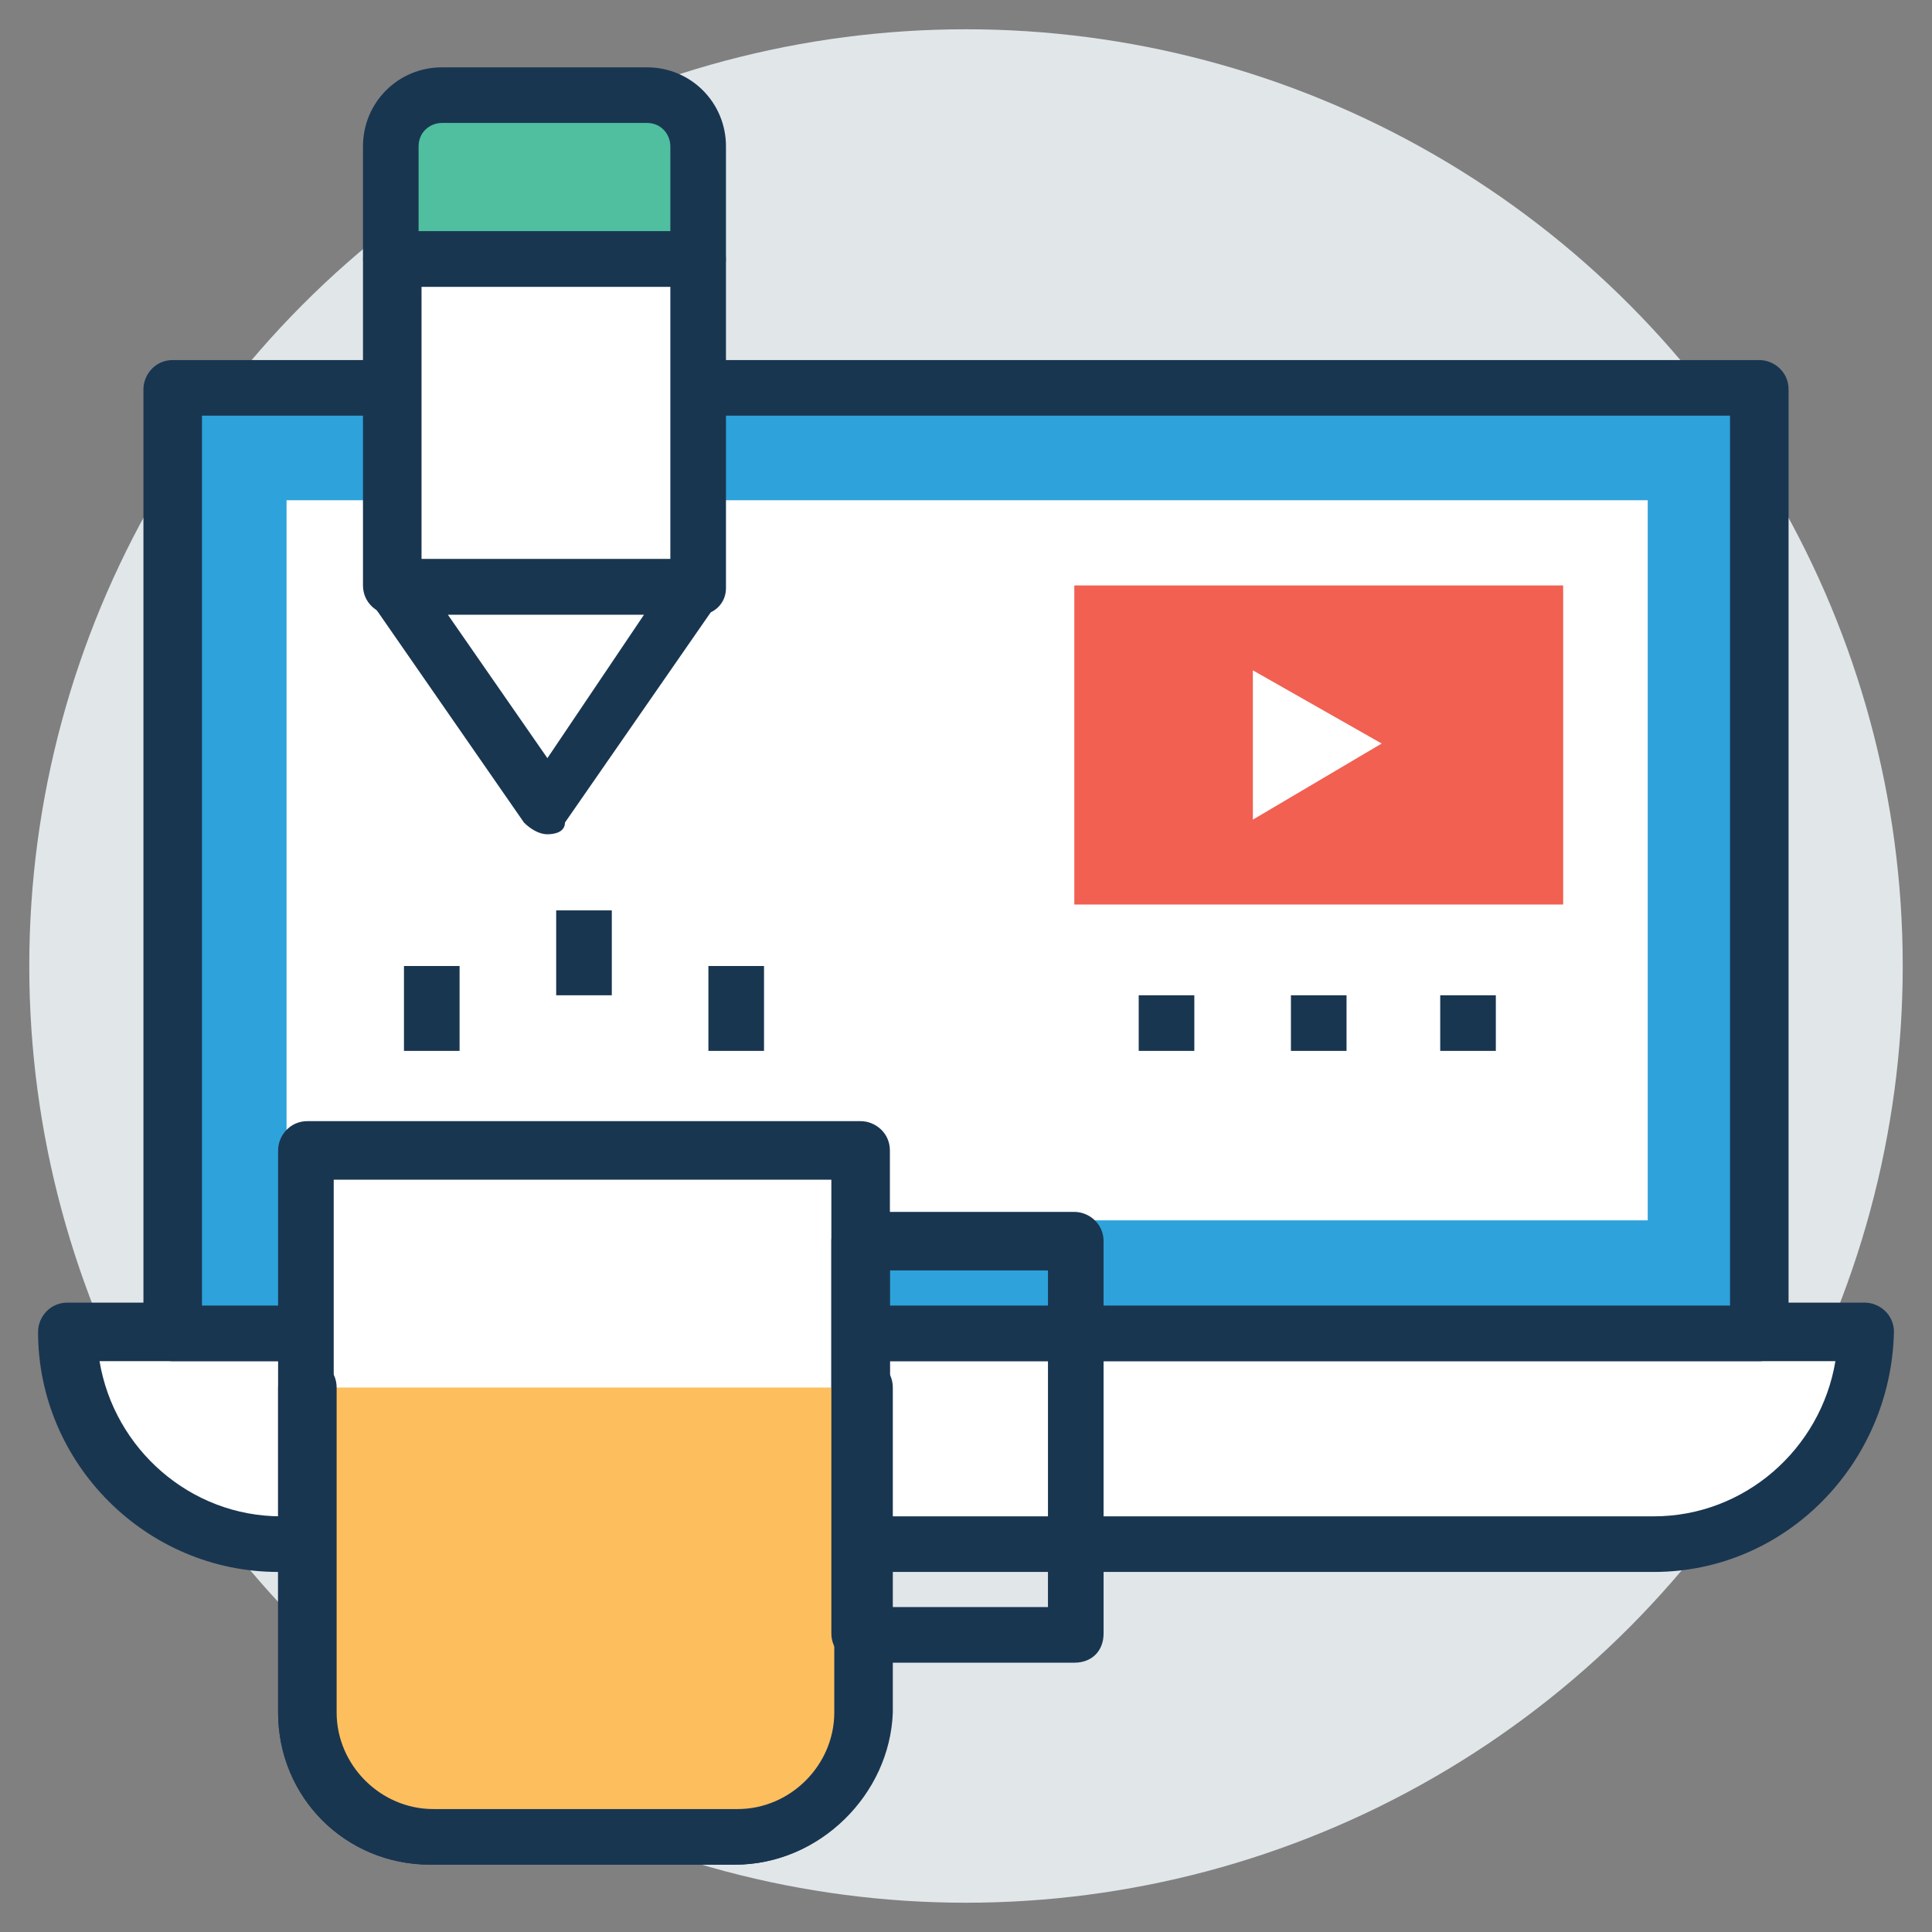
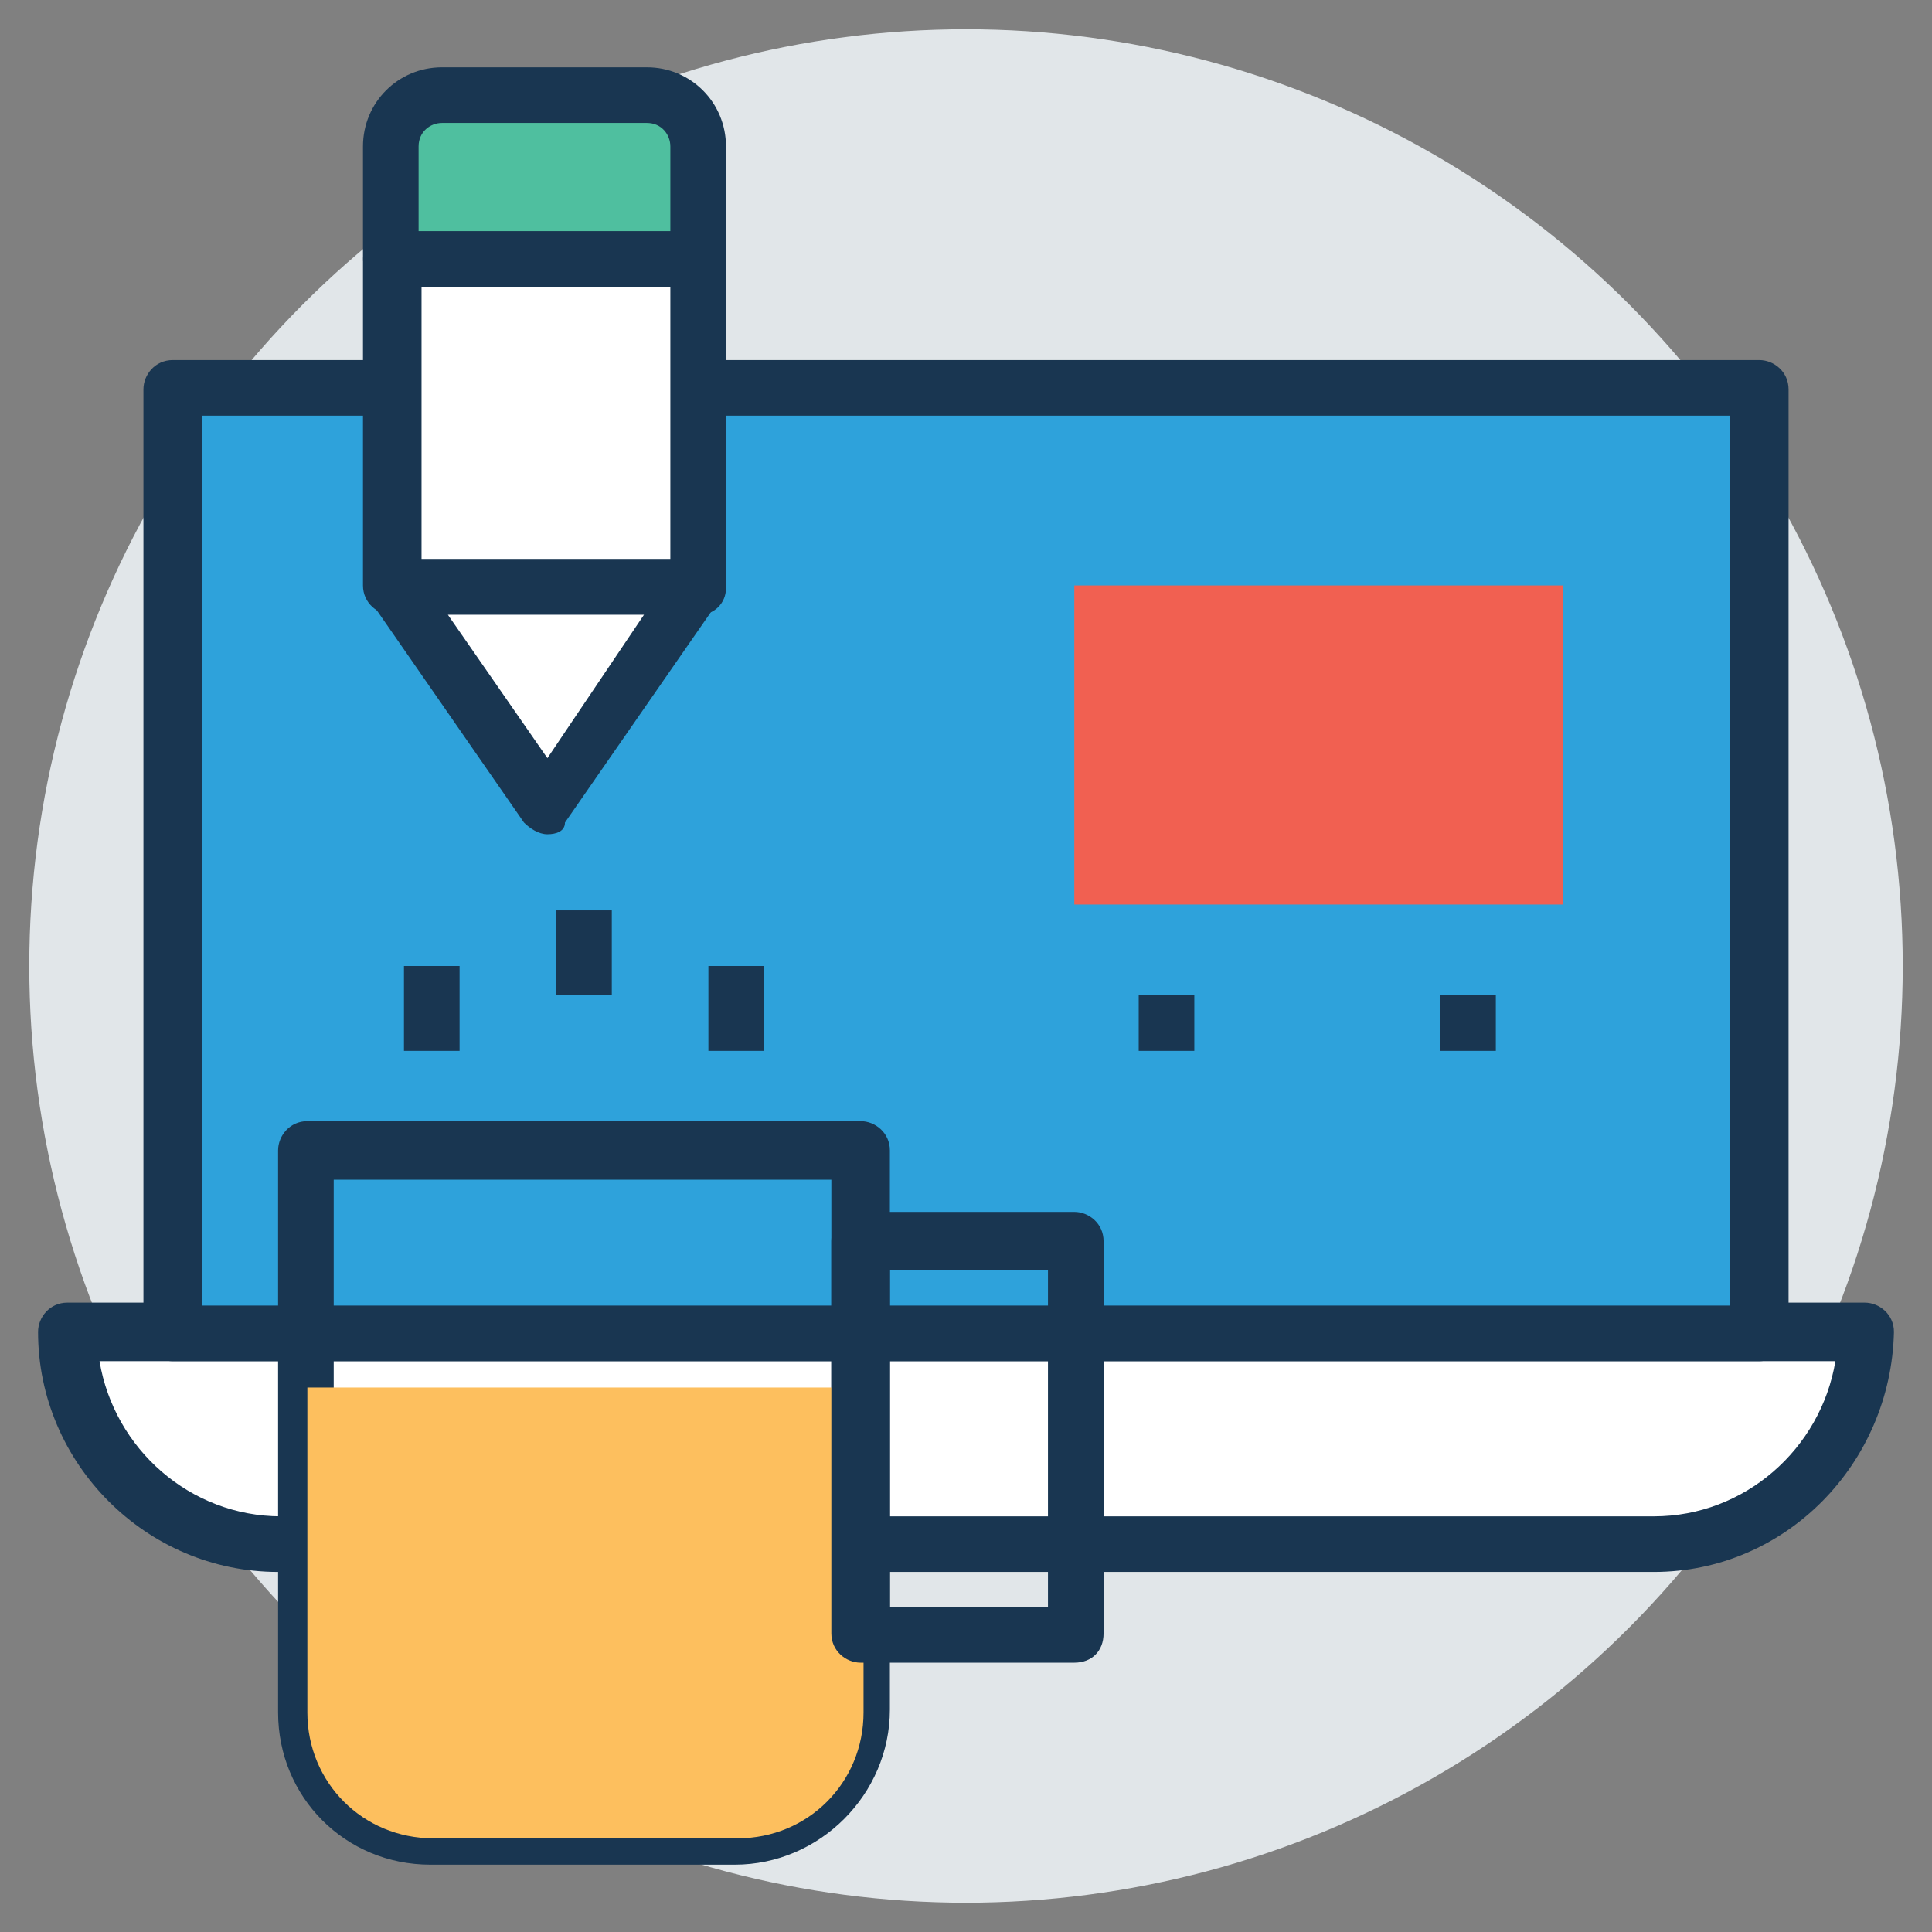
<svg xmlns="http://www.w3.org/2000/svg" id="Layer_1" enable-background="new 0 0 66 66" height="512" viewBox="0 0 66 66" width="512">
  <rect x="0" y="0" width="66" height="66" fill="#808080" stroke="none" />
  <g>
    <g>
      <circle cx="33" cy="33" fill="#e1e6e9" r="32" />
    </g>
    <g>
      <path d="m63.7 45.5h-61.4c0 4 3.2 7.2 7.2 7.2h46.9c4 0 7.3-3.2 7.3-7.2z" fill="#fff" />
      <path d="m56.5 53.7h-47c-4.5 0-8.2-3.7-8.2-8.2 0-.5.4-1 1-1h61.4c.5 0 1 .4 1 1-.1 4.5-3.7 8.2-8.2 8.2zm-53.1-7.2c.5 3 3.1 5.3 6.2 5.3h46.9c3.1 0 5.7-2.3 6.2-5.3z" fill="#193651" />
    </g>
    <g>
      <path d="m5.9 13.3h54.2v32.3h-54.2z" fill="#2ea2db" />
      <path d="m60.1 46.5h-54.2c-.5 0-1-.4-1-1v-32.2c0-.5.4-1 1-1h54.2c.5 0 1 .4 1 1v32.3c-.1.5-.5.9-1 .9zm-53.2-1.9h52.2v-30.4h-52.2z" fill="#193651" />
    </g>
    <g>
-       <path d="m20.7 6.1h24.6v46.5h-24.6z" fill="#fff" transform="matrix(0 1 -1 0 62.389 -3.611)" />
-     </g>
+       </g>
    <g>
-       <path d="m25 62.7h-10c-2.5 0-4.4-2-4.4-4.4v-19h18.9v19c-.1 2.4-2.1 4.4-4.5 4.4z" fill="#fff" />
      <path d="m25.1 63.7h-10.4c-2.9 0-5.2-2.3-5.2-5.2v-19.2c0-.5.4-1 1-1h18.9c.5 0 1 .4 1 1v19.1c0 2.9-2.4 5.3-5.3 5.3zm-13.7-23.4v18.2c0 1.8 1.5 3.3 3.3 3.3h10.4c1.8 0 3.3-1.5 3.3-3.3v-18.2z" fill="#193651" />
    </g>
    <g>
      <path d="m10.5 47.4v11.1c0 2.4 1.9 4.3 4.3 4.3h10.4c2.4 0 4.3-1.9 4.3-4.3v-11.1z" fill="#fdbf5e" />
-       <path d="m25.1 63.7h-10.4c-2.9 0-5.2-2.3-5.2-5.2v-11.1c0-.5.4-1 1-1 .5 0 1 .4 1 1v11.1c0 1.8 1.5 3.3 3.3 3.3h10.4c1.8 0 3.3-1.5 3.3-3.3v-11.1c0-.5.4-1 1-1 .5 0 1 .4 1 1v11.1c-.1 2.8-2.5 5.2-5.4 5.2z" fill="#193651" />
    </g>
    <g>
      <path d="m36.7 56.8h-7.3c-.5 0-1-.4-1-1v-13.4c0-.5.4-1 1-1h7.3c.5 0 1 .4 1 1v13.4c0 .6-.4 1-1 1zm-6.3-1.9h5.4v-11.5h-5.4z" fill="#193651" />
    </g>
    <g>
      <g>
        <path d="m22.1 3.3h-7c-1 0-1.7.8-1.7 1.7v3.8h10.4v-3.8c.1-.9-.7-1.7-1.7-1.7z" fill="#4fbf9f" />
        <path d="m23.9 9.8h-10.5c-.5 0-1-.4-1-1v-3.8c0-1.5 1.2-2.7 2.7-2.7h7c1.5 0 2.7 1.2 2.7 2.7v3.8c0 .6-.4 1-.9 1zm-9.5-1.9h8.5v-2.9c0-.4-.3-.8-.8-.8h-7c-.4 0-.8.3-.8.8v2.9z" fill="#193651" />
      </g>
      <g>
        <path d="m13.4 8.9h10.4v11.2h-10.4z" fill="#fff" />
        <path d="m23.9 21h-10.5c-.5 0-1-.4-1-1v-11.1c0-.5.4-1 1-1h10.4c.5 0 1 .4 1 1v11.2c0 .5-.4.9-.9.9zm-9.5-1.9h8.5v-9.3h-8.5z" fill="#193651" />
      </g>
      <g>
        <path d="m23.9 20.1-5.2 7.5-5.3-7.5z" fill="#fff" />
        <path d="m18.7 28.5c-.3 0-.6-.2-.8-.4l-5.2-7.5c-.2-.3-.2-.7-.1-1 .2-.3.5-.5.8-.5h10.4c.4 0 .7.2.8.5.2.3.1.7-.1 1l-5.2 7.5c0 .3-.3.4-.6.4zm-3.4-7.5 3.4 4.9 3.3-4.9z" fill="#193651" />
      </g>
    </g>
    <g>
      <g>
        <g>
          <g>
            <g>
              <g>
                <g>
                  <g>
                    <path d="m38.9 34h1.9v1.9h-1.9z" fill="#193651" />
                  </g>
                  <g>
                    <path d="m45 34v1.9" fill="#f16051" />
-                     <path d="m44.1 34h1.9v1.9h-1.9z" fill="#193651" />
                  </g>
                  <g>
                    <path d="m49.2 34h1.9v1.9h-1.9z" fill="#193651" />
                  </g>
                </g>
              </g>
            </g>
          </g>
        </g>
      </g>
    </g>
    <g>
      <g>
        <g>
          <g>
            <g>
              <g>
                <g>
                  <g>
                    <path d="m13.8 33h1.9v2.9h-1.9z" fill="#193651" />
                  </g>
                  <g>
                    <path d="m19 31.1h1.9v2.9h-1.9z" fill="#193651" />
                  </g>
                  <g>
                    <path d="m24.2 33h1.9v2.9h-1.9z" fill="#193651" />
                  </g>
                </g>
              </g>
            </g>
          </g>
        </g>
      </g>
    </g>
    <g>
      <g>
        <path d="m36.7 20h16.7v10.9h-16.7z" fill="#f16051" />
      </g>
      <g>
-         <path d="m42.8 22.9v5.1l4.4-2.6z" fill="#fff" />
-       </g>
+         </g>
    </g>
  </g>
</svg>